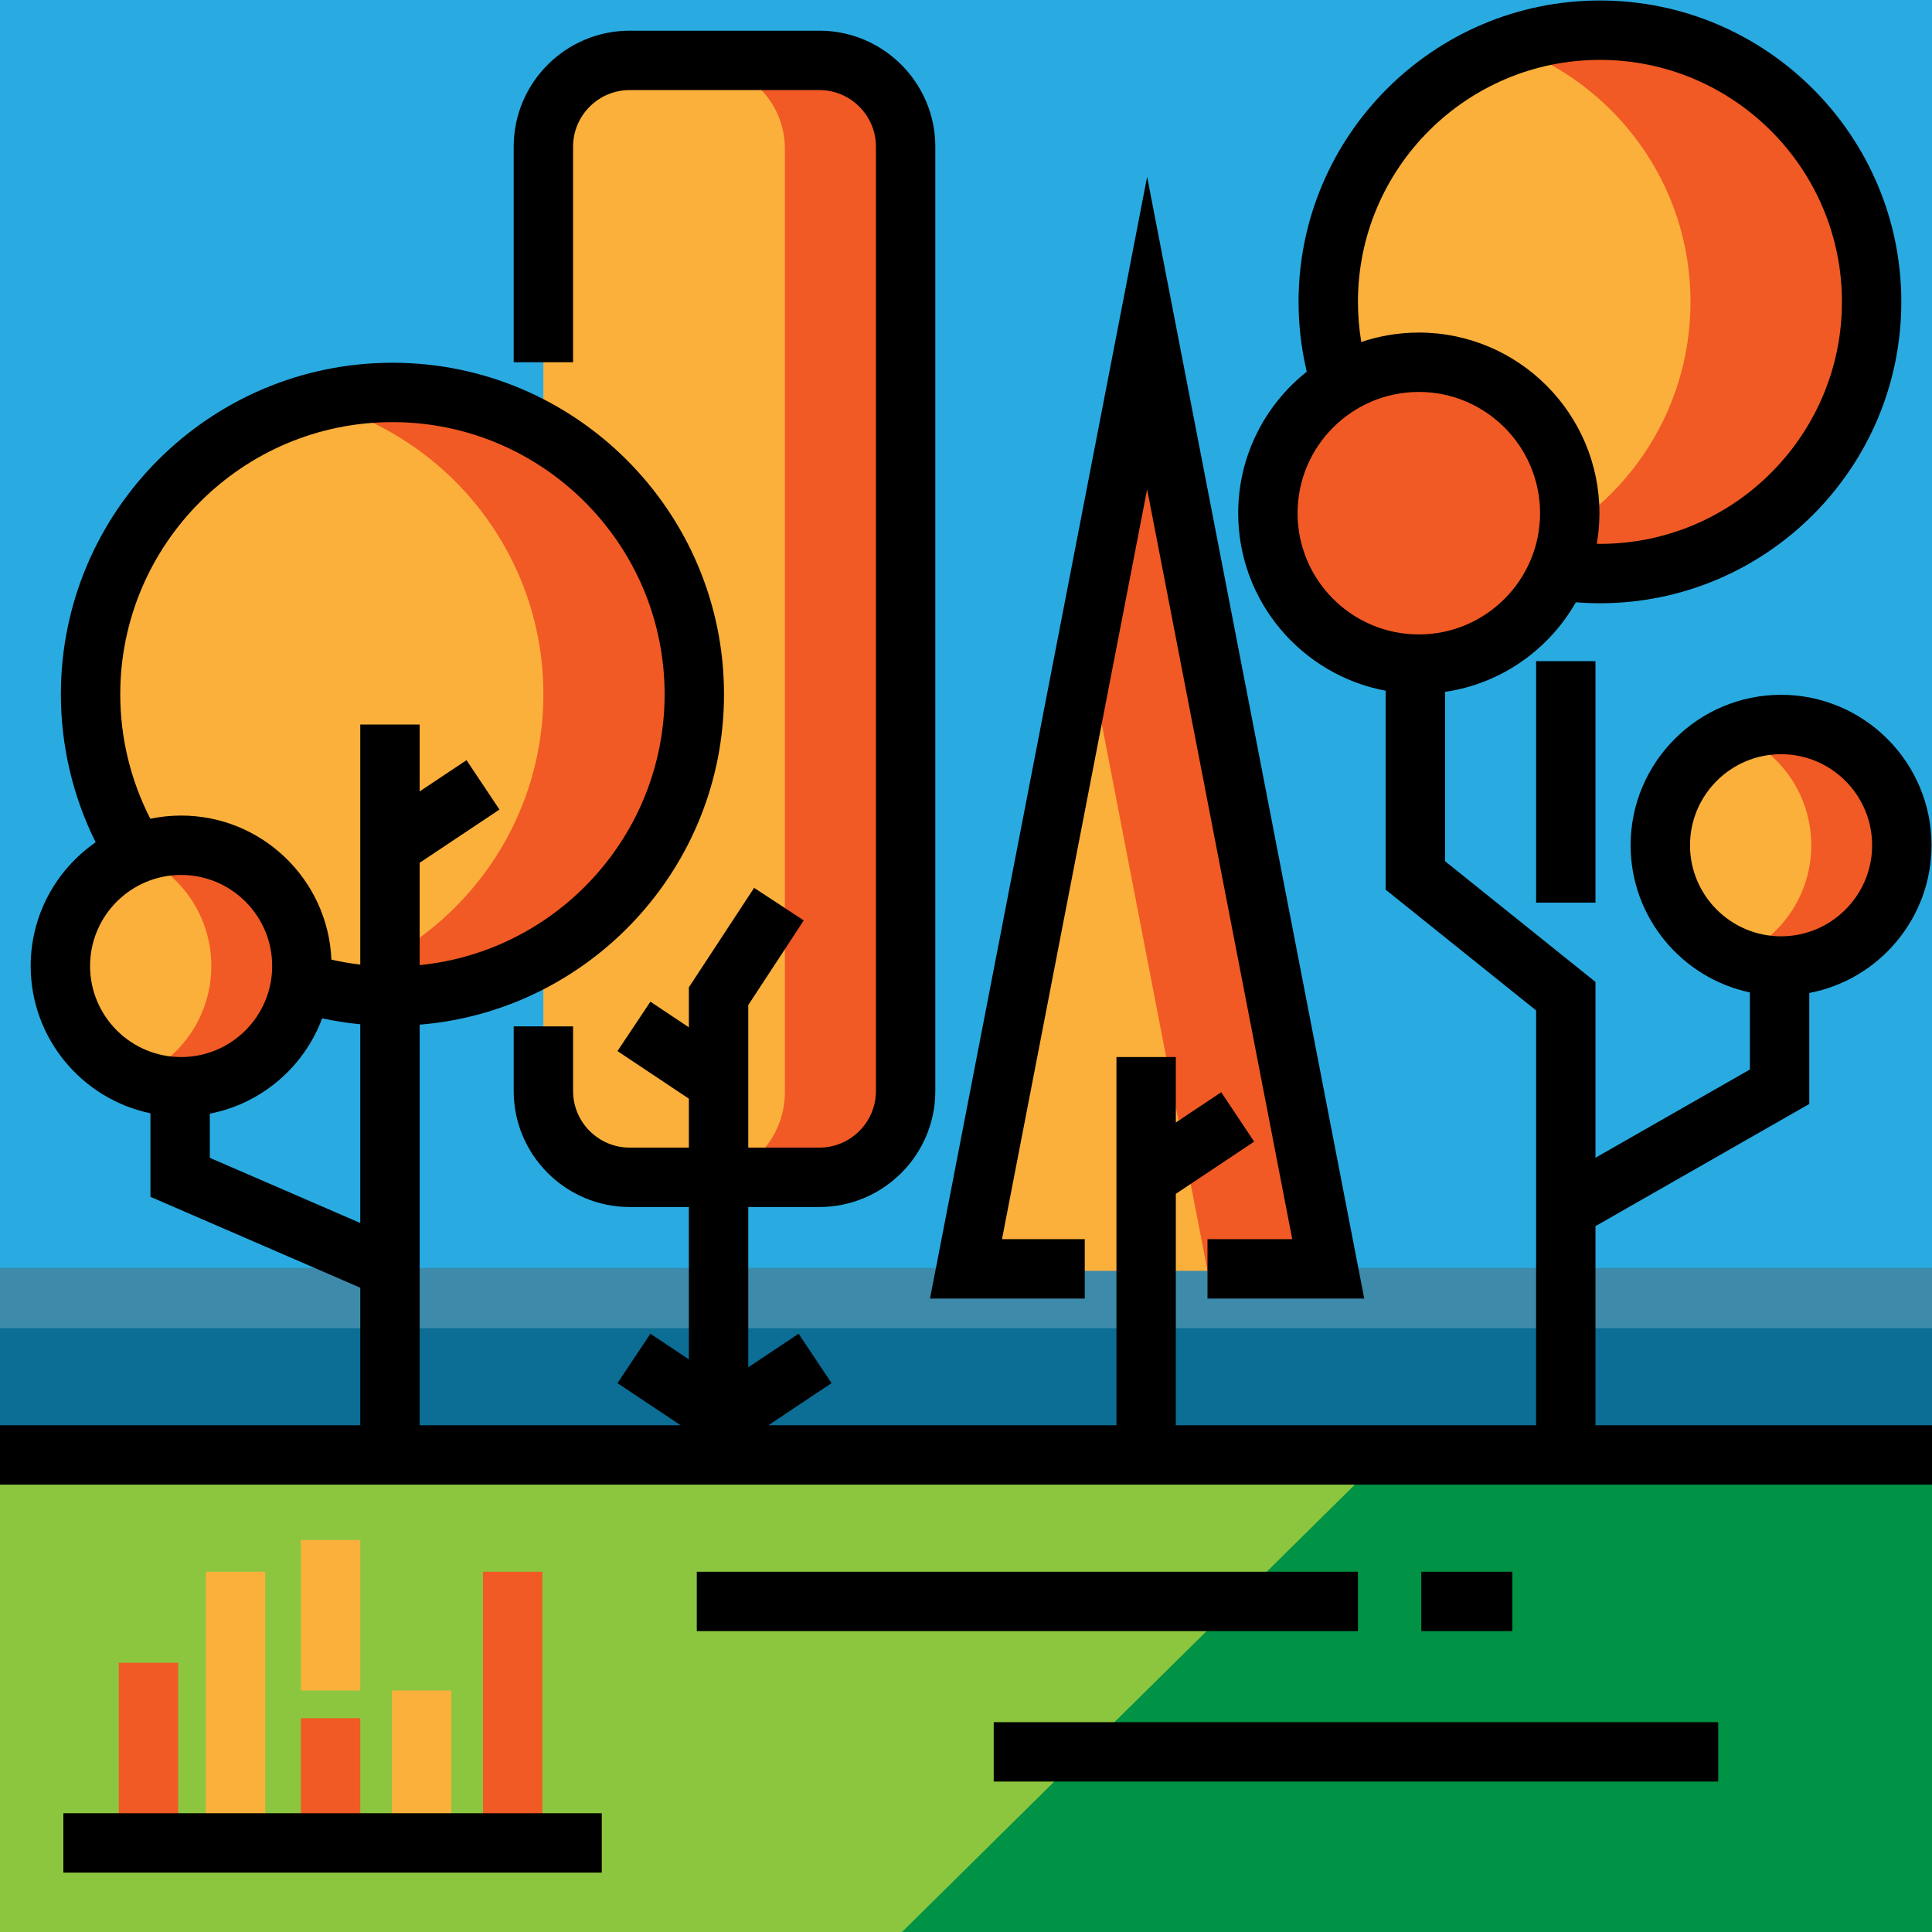
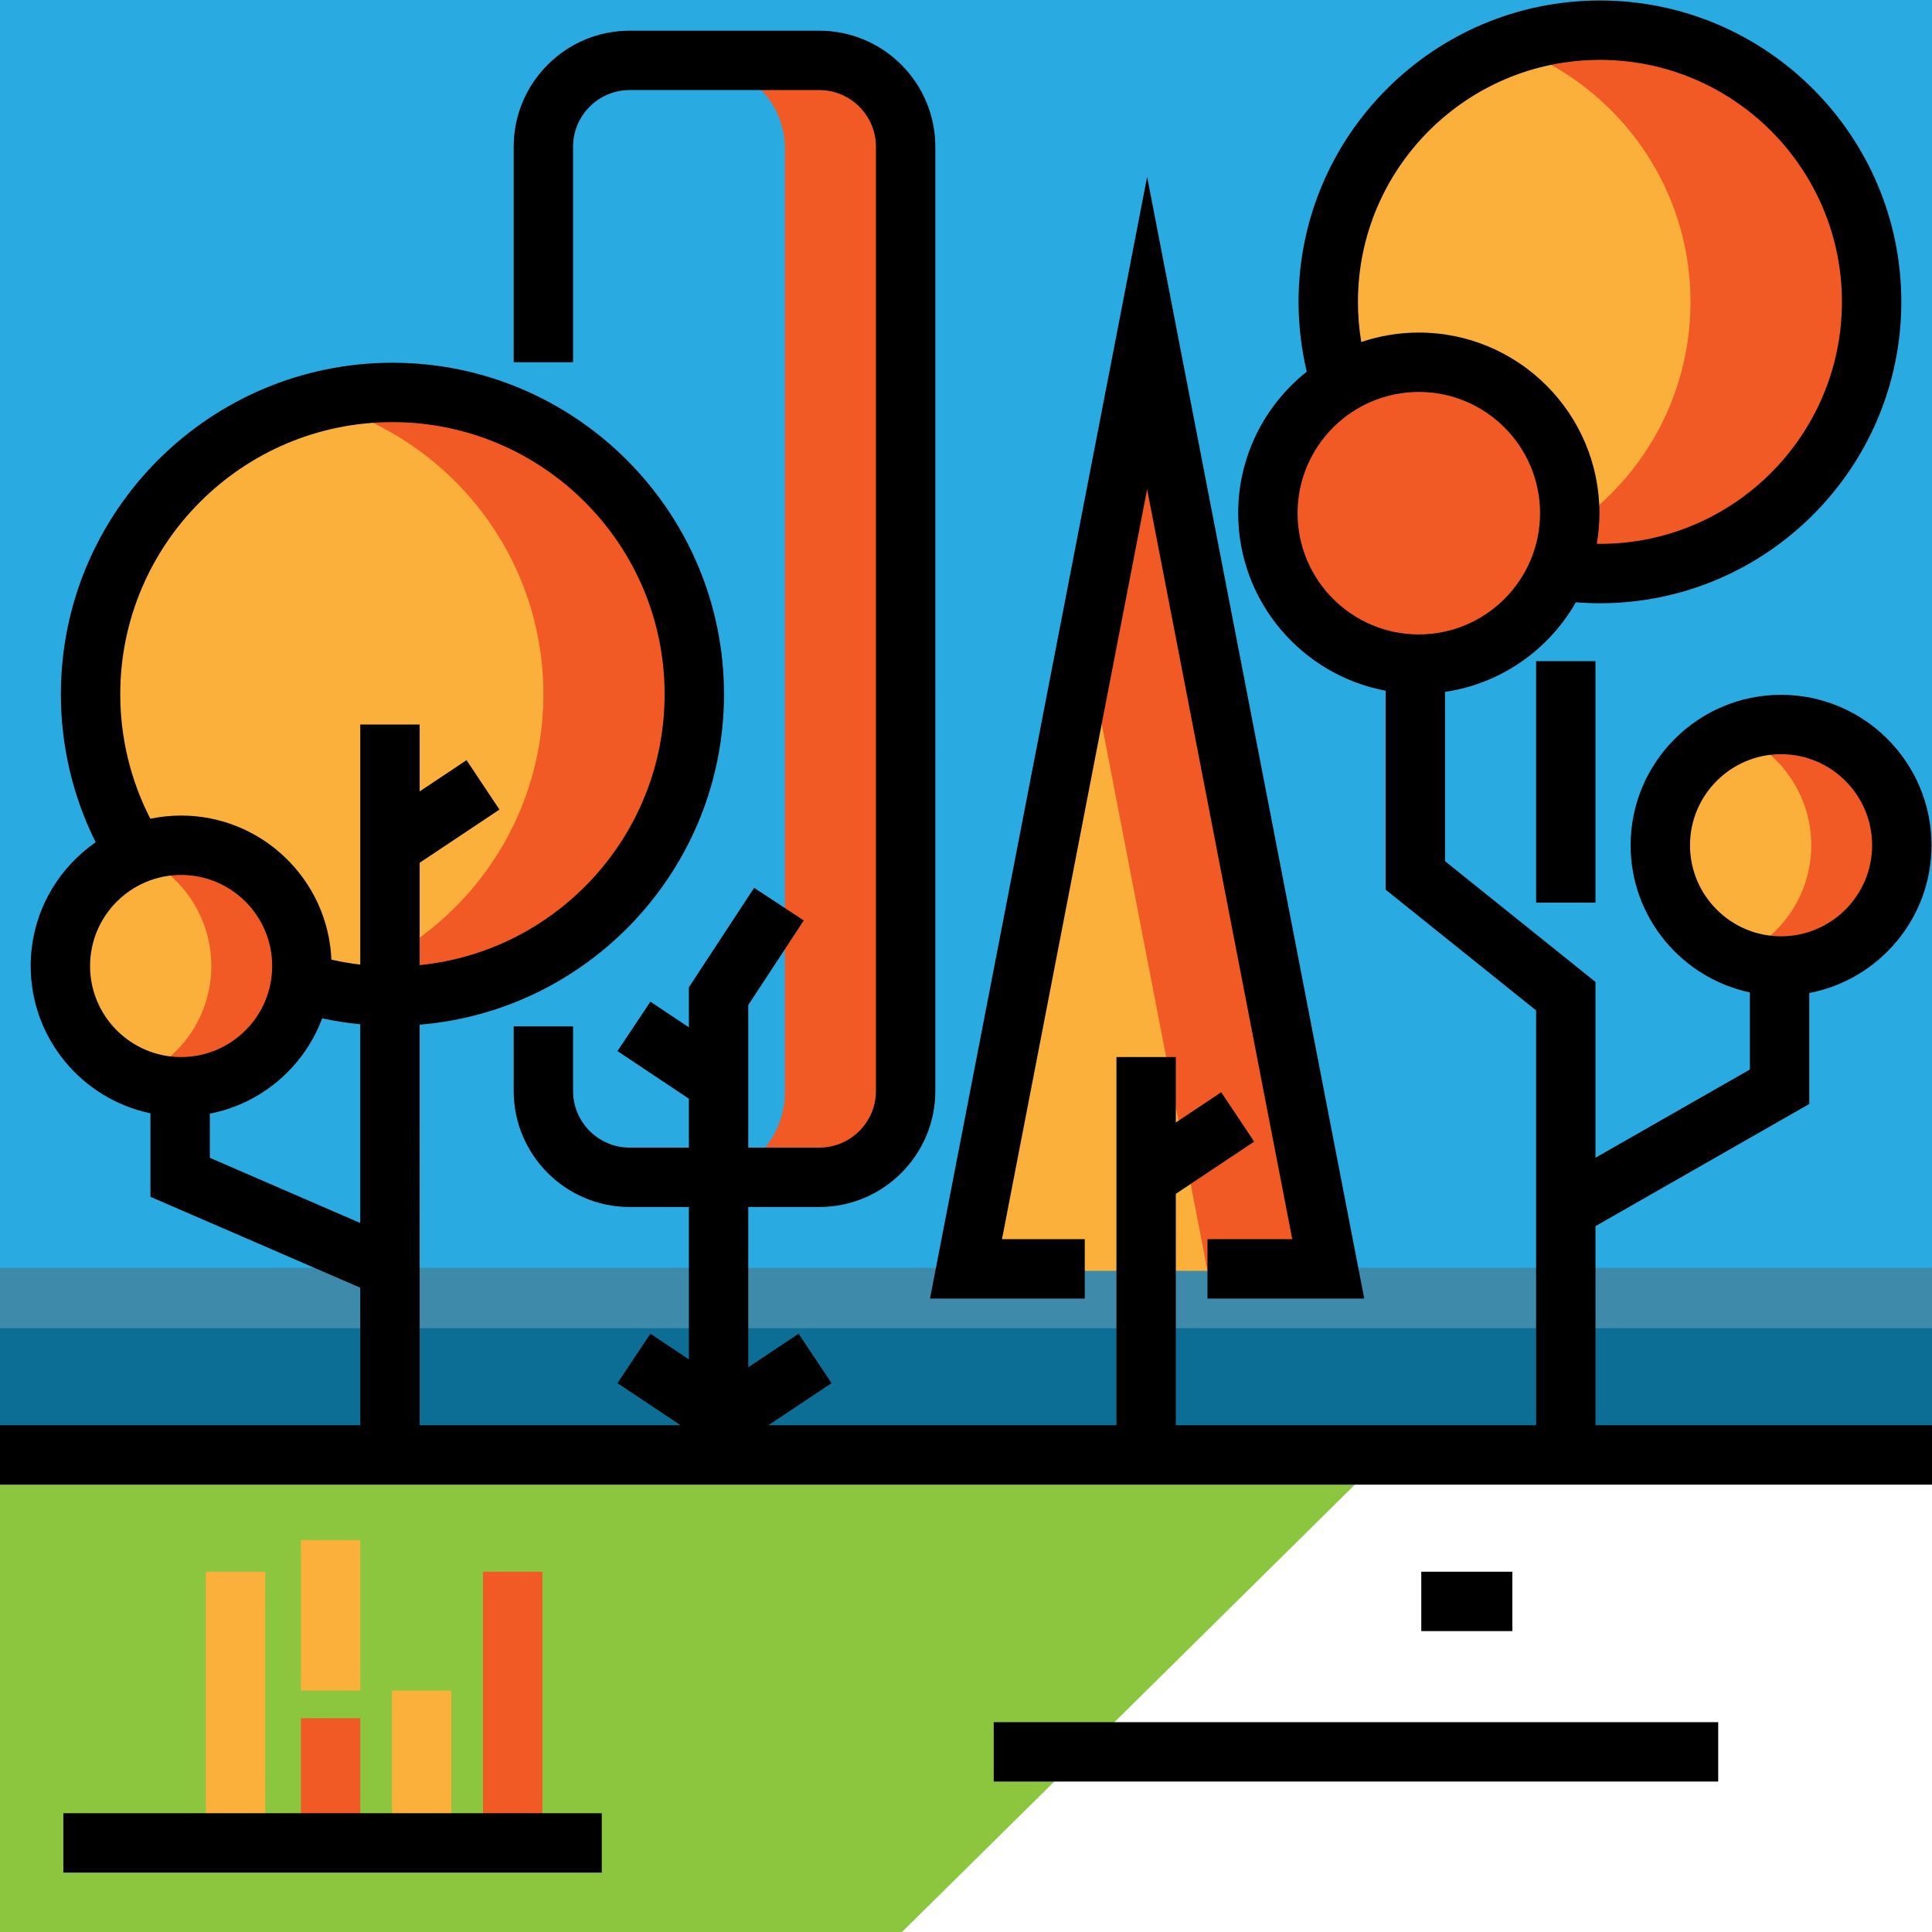
<svg xmlns="http://www.w3.org/2000/svg" version="1.1" id="Layer_1" x="0px" y="0px" viewBox="0 0 512 512" style="enable-background:new 0 0 512 512;" xml:space="preserve">
  <rect style="fill:#29ABE2;" width="512" height="382.636" />
  <rect y="336" style="fill:#3D8AAB;" width="512" height="46.636" />
  <rect y="352" style="fill:#0C6D95;" width="512" height="30.636" />
-   <rect y="384.608" style="fill:#009245;" width="512" height="127.391" />
  <polygon style="fill:#8CC63F;" points="239.04,512 0,512 0,384.611 368,384.611 " />
  <circle style="fill:#FBB03B;" cx="471.995" cy="224" r="32" />
  <path style="fill:#F15A24;" d="M472,192c-4.25,0-8.29,0.868-12.001,2.373C471.717,199.125,480,210.578,480,224  s-8.282,24.875-20.001,29.627C463.71,255.131,467.749,256,472,256c17.673,0,32-14.328,32-32C504,206.327,489.673,192,472,192z" />
  <path style="fill:#FBB03B;" d="M356.108,104.03C353.448,96.515,352,88.427,352,80c0-39.765,32.235-72,72-72s72,32.235,72,72  s-32.235,72-72,72c-5.508,0-10.873-0.619-16.026-1.79" />
  <g>
    <circle style="fill:#F15A24;" cx="375.995" cy="135.995" r="39.995" />
    <path style="fill:#F15A24;" d="M424,8c-8.429,0-16.484,1.523-24,4.184c27.946,9.895,48,36.48,48,67.816   c0,29.929-18.267,55.58-44.255,66.445l4.228,3.764C413.127,151.381,418.491,152,424,152c39.765,0,72-32.236,72-72   C496,40.235,463.765,8,424,8z" />
  </g>
  <polyline style="fill:#FBB03B;" points="320,336.787 352,336.787 304,88.787 256,336.787 287.475,336.787 " />
  <path style="fill:#F15A24;" d="M304,88.393c0,0-8.89,46.122-16,82.863l32,165.53h32L304,88.393z" />
-   <path style="fill:#FBB03B;" d="M144,272v17.125C144,301.758,154.241,312,166.875,312h50.251c12.633,0,22.875-10.241,22.875-22.875  V38.875C240.001,26.242,229.76,16,217.126,16h-50.251C154.242,16,144,26.241,144,38.875V96" />
  <path style="fill:#F15A24;" d="M208,39.432c0-12.634-10.242-22.646-22.875-22.646h32c12.633,0,22.088,9.454,22.088,22.088v250.25  c0,12.633-9.455,23.531-22.088,23.531h-32c12.633,0,22.875-10.569,22.875-23.203" />
  <g>
    <path style="fill:#FBB03B;" d="M34.695,223.987C27.894,212.223,24,198.567,24,184c0-44.183,35.817-80,80-80s80,35.817,80,80   s-35.817,80-80,80c-8.37,0-16.441-1.285-24.024-3.67" />
    <circle style="fill:#FBB03B;" cx="48" cy="256" r="32" />
  </g>
  <g>
    <path style="fill:#F15A24;" d="M48,224c-4.25,0-8.29,0.868-12.001,2.373C47.717,231.125,56,242.578,56,256   s-8.282,24.875-20.001,29.627C39.71,287.131,43.749,288,48,288c17.673,0,32-14.328,32-32C80,238.327,65.673,224,48,224z" />
    <path style="fill:#F15A24;" d="M104,104c-6.919,0-13.596,0.972-20.001,2.623C118.485,115.517,144,146.736,144,184   c0,37.298-25.564,68.544-60.099,77.403C90.329,263.067,97.051,264,104,264c44.183,0,80-35.817,80-80S148.183,104,104,104z" />
  </g>
  <path d="M191.869,184c0-48.451-39.418-87.869-87.869-87.869S16.131,135.549,16.131,184c0,13.645,3.179,27.092,9.223,39.213  C14.958,230.416,8.131,242.423,8.131,256c0,19.198,13.64,35.267,31.738,39.033v22.134l55.607,24.091V384h15.738V271.549  C156.3,267.864,191.869,230.02,191.869,184z M23.869,256c0-13.306,10.824-24.131,24.131-24.131S72.131,242.694,72.131,256  S61.307,280.131,48,280.131S23.869,269.306,23.869,256z M55.607,306.834v-11.702c13.738-2.666,24.98-12.401,29.768-25.259  c3.329,0.719,6.7,1.242,10.1,1.571v52.663L55.607,306.834z M111.213,255.769v-27.121l21.151-14.101l-8.729-13.094l-12.422,8.281V192  H95.475v63.629c-2.576-0.303-5.128-0.743-7.65-1.32c-0.89-21.202-18.409-38.178-39.826-38.178c-2.796,0-5.525,0.293-8.159,0.842  c-5.219-10.147-7.972-21.471-7.972-32.974c0-39.773,32.358-72.131,72.131-72.131s72.131,32.358,72.131,72.131  C176.131,221.338,147.612,252.139,111.213,255.769z" />
  <rect x="407.082" y="175.213" width="15.738" height="64" />
-   <rect x="31.475" y="440.656" style="fill:#F15A24;" width="15.738" height="47.213" />
  <rect x="54.557" y="416.525" style="fill:#FBB03B;" width="15.738" height="71.344" />
  <rect x="79.738" y="455.344" style="fill:#F15A24;" width="15.738" height="32.525" />
  <rect x="103.869" y="448" style="fill:#FBB03B;" width="15.738" height="39.869" />
  <rect x="128" y="416.525" style="fill:#F15A24;" width="15.738" height="71.344" />
  <rect x="79.738" y="408.131" style="fill:#FBB03B;" width="15.738" height="39.869" />
  <rect x="16.787" y="480.525" width="142.689" height="15.738" />
-   <rect x="184.656" y="416.525" width="175.213" height="15.738" />
  <rect x="376.656" y="416.525" width="24.131" height="15.738" />
  <rect x="263.344" y="456.393" width="192" height="15.738" />
  <path d="M422.82,377.705v-52.764l56.656-32.375v-29.411c18.422-3.511,32.393-19.728,32.393-39.155  c0-21.983-17.885-39.869-39.869-39.869c-21.983,0-39.869,17.885-39.869,39.869c0,19.151,13.575,35.186,31.607,39.002v20.431  l-40.918,23.382v-46.59l-39.869-32v-44.867c14.858-2.172,27.514-11.194,34.664-23.746c2.121,0.168,4.252,0.257,6.385,0.257  c44.04,0,79.869-35.828,79.869-79.869S468.04,0.131,424,0.131S344.131,35.96,344.131,80c0,6.275,0.741,12.465,2.173,18.498  c-11.059,8.776-18.173,22.32-18.173,37.502c0,23.393,16.871,42.907,39.082,47.046v52.728l39.869,32v109.931h-95.475v-61.319  l20.758-13.839l-8.729-13.094l-12.029,8.019v-17.341h-15.738v97.574h-92.241l16.737-11.158l-8.729-13.094l-13.34,8.893v-42.477  h18.83c16.952,0,30.744-13.791,30.744-30.744V38.875c0-16.953-13.791-30.744-30.744-30.744h-50.25  c-16.952,0-30.744,13.791-30.744,30.744V96h15.738V38.875c0-8.275,6.732-15.006,15.006-15.006h50.25  c8.275,0,15.006,6.732,15.006,15.006v250.25c0,8.275-6.732,15.006-15.006,15.006h-18.83v-37.781l14.711-22.428l-13.16-8.632  l-17.288,26.359v10.599l-10.193-6.796l-8.729,13.094l18.922,12.615v12.969h-15.682c-8.275,0-15.006-6.732-15.006-15.006V272h-15.738  v17.125c0,16.953,13.791,30.744,30.744,30.744h15.682v40.379l-10.193-6.796l-8.729,13.094l16.737,11.159H0v15.738h512v-15.738  H422.82z M447.869,224c0-13.306,10.824-24.131,24.131-24.131s24.131,10.825,24.131,24.131S485.307,248.131,472,248.131  S447.869,237.306,447.869,224z M359.869,80c0-35.363,28.77-64.131,64.131-64.131S488.131,44.637,488.131,80  s-28.77,64.131-64.131,64.131c-0.278,0-0.554-0.02-0.832-0.023c0.452-2.638,0.701-5.343,0.701-8.108  c0-26.395-21.474-47.869-47.869-47.869c-5.332,0-10.456,0.89-15.25,2.505C360.167,87.141,359.869,83.588,359.869,80z M343.869,136  c0-17.718,14.414-32.131,32.131-32.131s32.131,14.414,32.131,32.131S393.717,168.131,376,168.131S343.869,153.717,343.869,136z" />
  <polygon points="342.462,328.393 320,328.393 320,344.131 361.538,344.131 304,46.852 246.462,344.131 287.475,344.131   287.475,328.393 265.538,328.393 304,129.672 " />
  <g>
</g>
  <g>
</g>
  <g>
</g>
  <g>
</g>
  <g>
</g>
  <g>
</g>
  <g>
</g>
  <g>
</g>
  <g>
</g>
  <g>
</g>
  <g>
</g>
  <g>
</g>
  <g>
</g>
  <g>
</g>
  <g>
</g>
</svg>